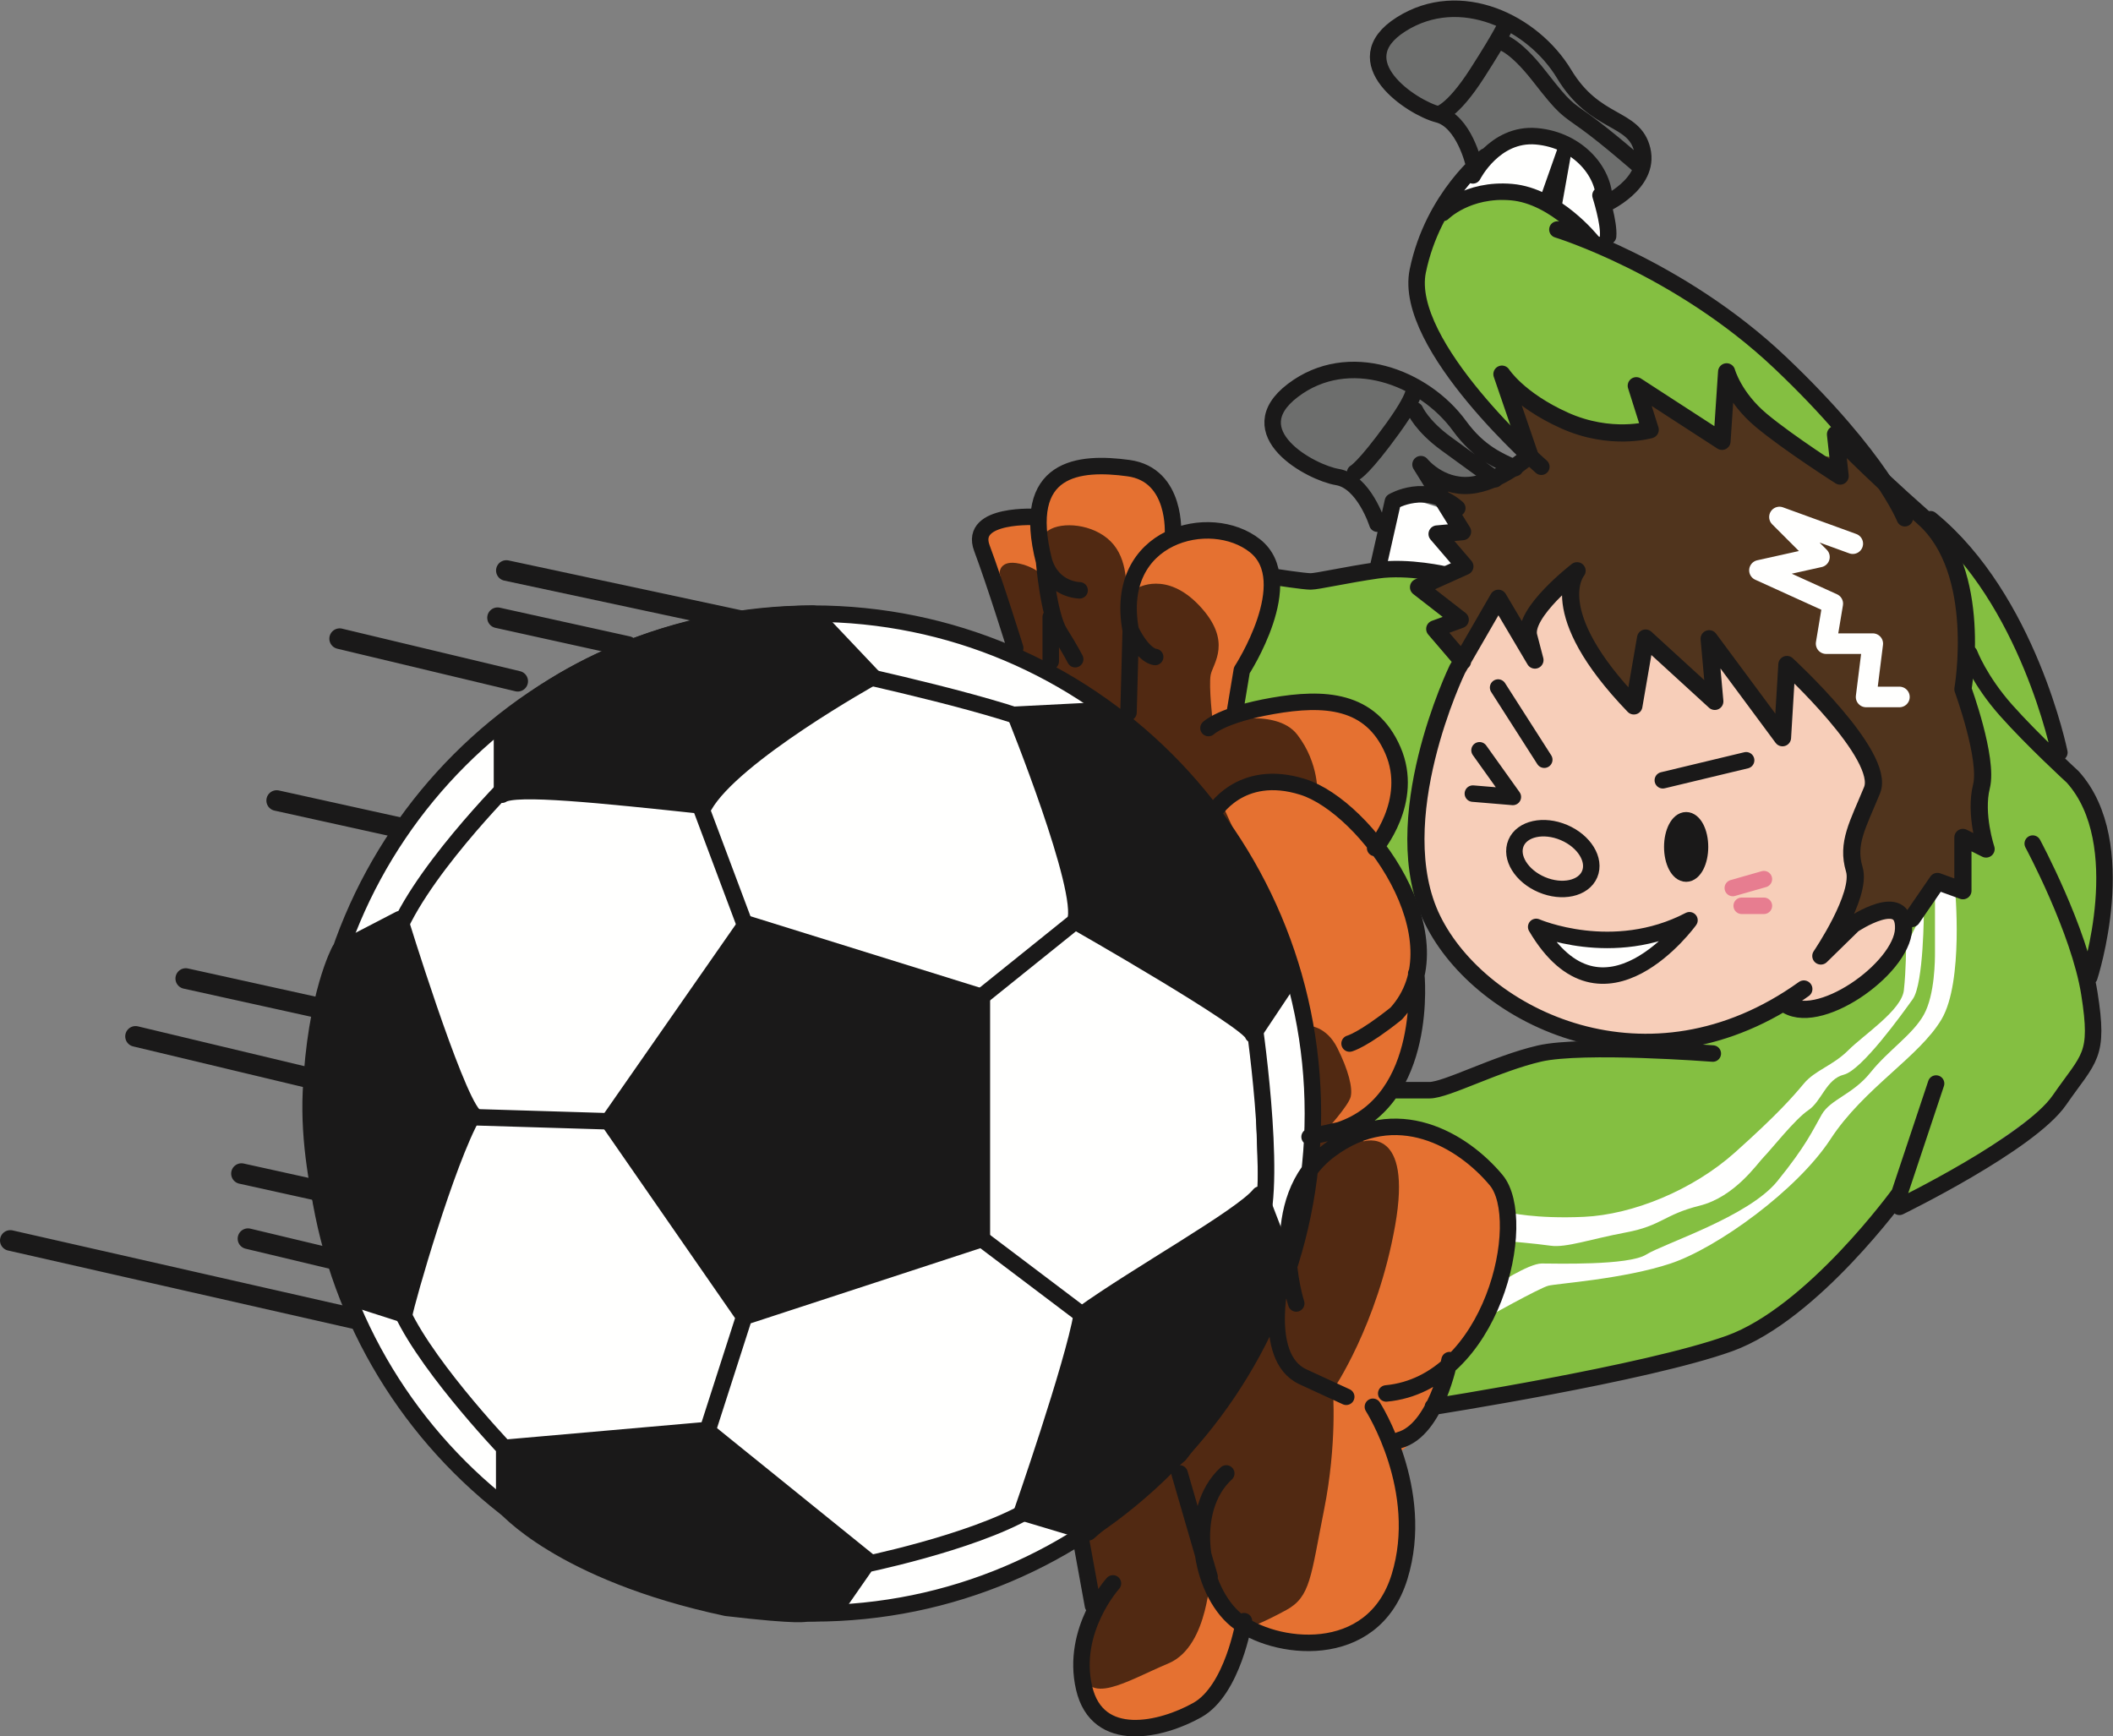
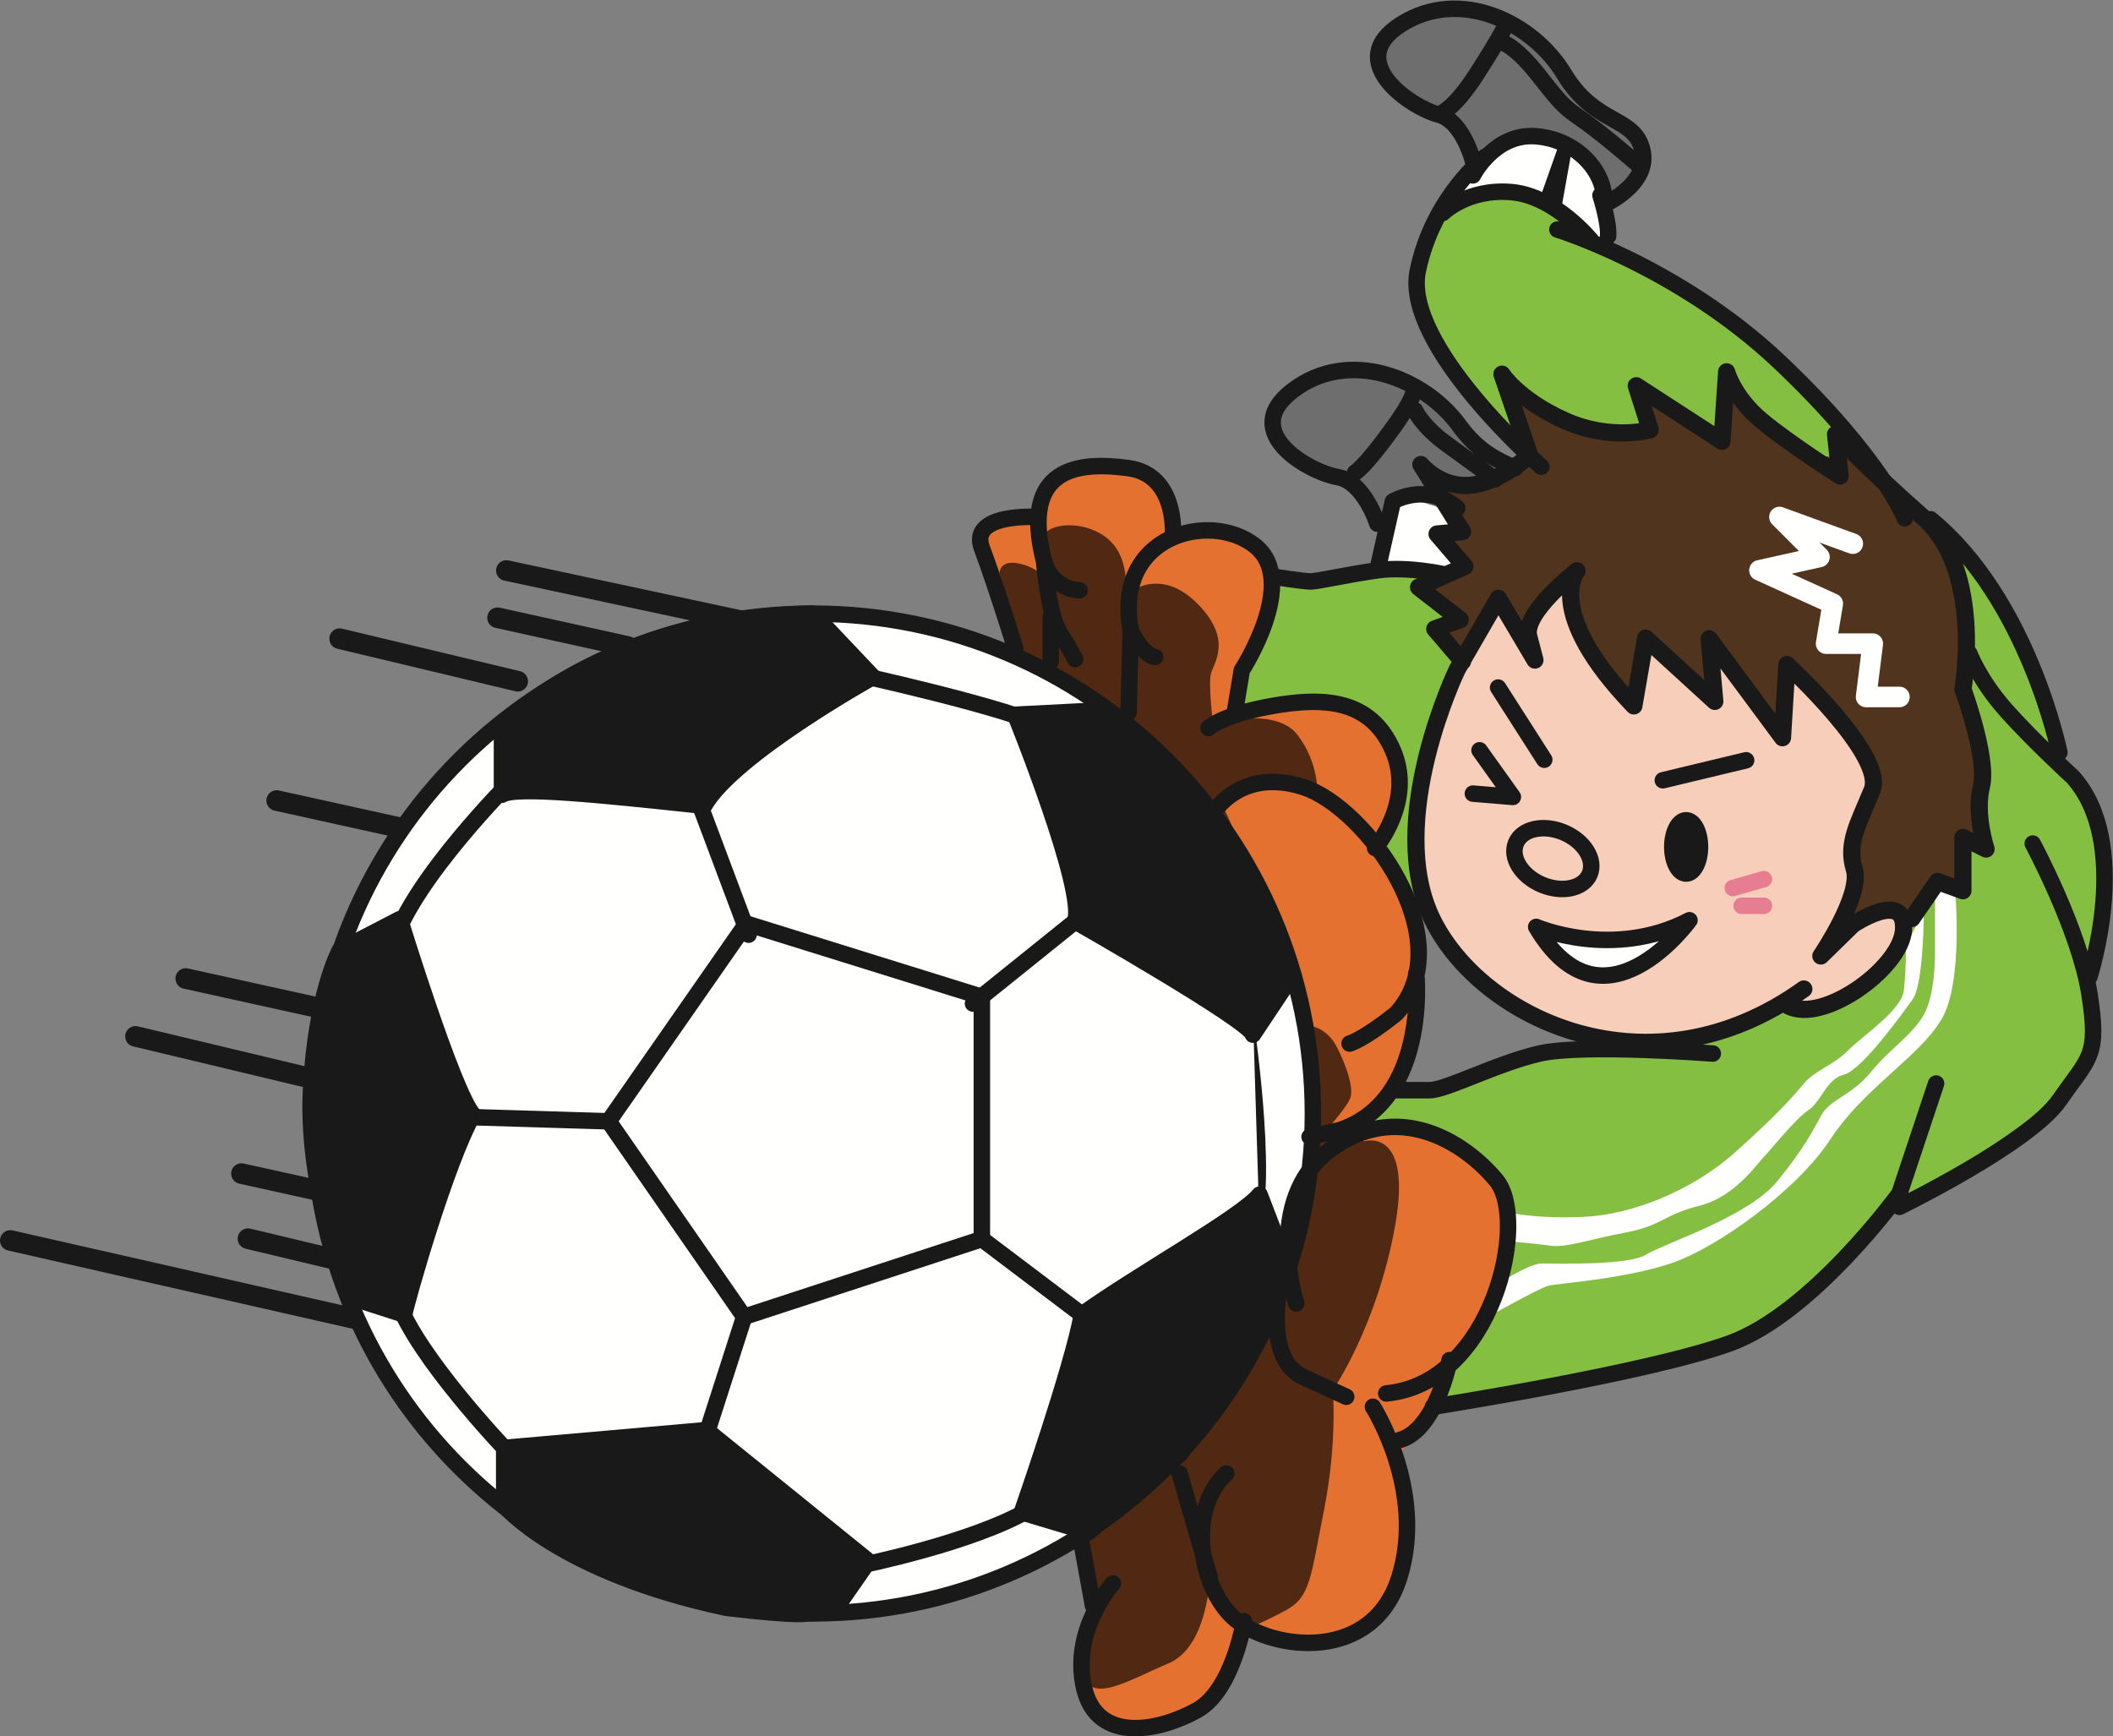
<svg xmlns="http://www.w3.org/2000/svg" version="1.1" x="0" y="0" width="606" height="498" viewBox="0, 0, 606, 498">
  <rect x="0" y="0" width="606" height="498" fill="#808080" stroke="none" />
  <g id="Layer_1">
    <path d="M393.331,163.182 L398.283,143.699 C398.283,143.699 403.897,142.048 407.53,142.048 C411.164,142.048 413.144,142.378 413.144,142.378 L416.776,150.964 L412.482,151.955 L418.429,162.521 L411.824,165.163 C411.824,165.163 403.568,161.531 393.331,163.182" fill="#FFFFFE" />
    <path d="M415.124,59.163 C415.124,59.163 418.758,51.568 423.38,47.606 C428.003,43.643 435.268,39.02 439.561,39.02 C443.854,39.02 451.779,43.643 451.779,43.643 C451.779,43.643 457.063,47.936 458.054,55.531 C459.044,63.126 459.375,68.409 459.375,68.409 C459.375,68.409 451.779,65.768 448.807,62.795 C445.836,59.824 425.361,55.861 420.738,58.172 C416.116,60.484 415.124,59.163 415.124,59.163" fill="#FFFFFE" />
    <path d="M2.956,355.767 L148.344,388.794 M145.224,163.624 L227.048,181.141 M97.412,183.173 L148.476,195.38 M69.252,336.591 L106.568,344.828 M79.351,229.596 L116.667,237.833 M142.694,177.171 L180.01,185.407 M53.276,280.647 L90.592,288.884 M71.119,355.254 L122.183,367.462 M38.869,297.237 L89.933,309.445" fill-opacity="0" stroke="#1A1919" stroke-width="5.912" stroke-linecap="round" />
    <path d="M565.138,186.511 C565.138,186.511 584.254,215.82 593.176,221.554 C602.094,227.289 602.732,242.581 602.732,253.414 C602.732,264.247 598.272,283.362 598.272,283.362 C598.272,283.362 602.731,301.838 591.897,312.671 C581.067,323.503 544.748,345.803 544.748,345.803 L539.653,348.352 C539.653,348.352 521.175,379.572 486.131,387.857 C451.085,396.14 411.582,403.148 411.582,403.148 L415.404,393.59 C415.404,393.59 436.43,367.468 431.33,350.265 C426.235,333.062 415.404,324.778 405.847,323.503 C396.29,322.228 389.278,320.954 389.278,320.954 L400.111,312.034 C400.111,312.034 417.315,310.759 428.784,306.936 C440.253,303.113 456.182,299.29 456.182,299.29 L477.207,297.379 L514.8,285.271 C514.8,285.271 514.8,288.458 519.261,288.458 C523.722,288.458 542.838,274.441 544.11,270.618 C545.385,266.795 546.659,263.608 546.659,263.608 L555.579,251.503 L563.225,253.414 L563.225,241.944 L569.599,238.758 C569.599,238.758 567.688,232.389 568.326,222.193 C568.96,211.997 567.688,201.165 565.138,200.528 C562.589,199.891 562.591,193.52 562.591,193.52 L565.138,186.511" fill="#84BF41" />
    <path d="M533.279,131.713 C533.279,131.713 514.8,102.405 486.129,86.475 C457.456,70.544 451.085,66.721 451.085,66.721 C451.085,66.721 451.721,57.164 434.519,57.164 C417.313,57.164 413.49,59.714 412.216,66.085 C410.943,72.456 405.208,80.103 407.757,89.661 C410.304,99.217 438.34,132.35 438.34,132.35 L528.183,138.086 L533.279,131.713" fill="#84BF41" />
    <path d="M428.783,173.767 C428.783,173.767 402.021,223.466 405.845,244.493 C409.667,265.52 423.687,288.456 445.35,292.917 C467.013,297.379 476.573,298.652 479.758,298.652 C482.94,298.652 514.8,285.271 514.8,285.271 C514.8,285.271 513.529,291.006 523.722,288.458 C533.916,285.91 546.022,271.892 545.385,266.795 C544.748,261.696 542.838,260.423 539.015,261.06 C535.19,261.696 526.906,266.155 526.906,266.155 C526.906,266.155 536.465,252.777 533.916,249.59 C531.369,246.403 532.004,231.11 535.828,226.014 C539.651,220.919 514.165,192.882 514.165,192.882 L510.341,212.634 L491.864,185.235 L492.5,199.891 L472.111,184.599 L467.013,201.165 C467.013,201.165 451.721,182.688 451.721,175.678 C451.721,168.669 451.721,168.669 451.721,168.669 C451.721,168.669 442.165,171.855 439.616,177.589 C437.065,183.324 437.065,183.324 437.065,183.324 L428.783,173.767" fill="#F7CEB9" />
    <path d="M429.42,171.218 L417.949,189.058 L411.58,176.953 L417.949,175.678 L409.031,167.396 L418.589,161.661 L414.767,153.376 L420.5,151.465 L412.216,135.536 C412.216,135.536 426.871,145.092 438.34,132.35 C435.153,115.785 433.881,112.598 433.881,112.598 C433.881,112.598 461.277,129.163 472.748,124.704 C472.111,115.147 472.111,115.147 472.111,115.147 L494.411,124.704 L495.686,109.412 C495.686,109.412 513.527,129.163 521.173,130.438 C528.818,131.713 526.269,131.713 526.269,131.713 L528.183,123.431 C528.183,123.431 540.287,136.175 543.474,142.546 C546.659,148.917 546.659,148.917 546.659,148.917 L551.12,148.917 C551.12,148.917 567.688,173.13 565.138,186.511 C562.589,199.891 562.589,199.891 562.589,199.891 C562.589,199.891 567.05,215.183 567.688,224.741 C568.324,234.299 569.599,238.758 569.599,238.758 L568.96,242.581 L563.225,241.944 L563.225,253.414 L556.855,255.327 L545.385,266.795 C545.385,266.795 541.444,259.527 537.103,261.699 C528.185,266.159 530.729,264.883 530.729,264.883 C530.729,264.883 528.185,262.337 530.729,254.052 C532.508,248.275 529.457,241.944 532.004,236.846 C534.554,231.749 537.103,221.554 537.103,221.554 C537.103,221.554 519.9,198.616 514.165,192.882 C512.253,197.342 512.253,197.342 512.253,197.342 L510.979,210.086 L491.864,185.235 L492.5,199.891 L472.111,184.599 L467.013,201.165 C467.013,201.165 453.634,185.233 452.995,178.226 C452.357,171.218 451.721,164.209 451.721,164.209 C451.721,164.209 436.43,178.226 437.065,183.324 L429.42,171.218" fill="#50341D" />
    <path d="M417.949,164.848 C417.949,164.848 395.014,162.936 386.73,164.848 C378.446,166.759 367.616,166.121 367.616,166.121 L356.782,192.246 L354.87,203.715 C354.87,203.715 373.351,197.982 382.909,201.166 C392.466,204.351 400.111,211.362 401.386,220.282 C402.659,229.201 395.65,240.033 395.65,240.033 L406.48,259.148 L407.119,253.414 C407.119,253.414 407.119,217.097 412.216,204.989 C417.315,192.882 417.949,189.058 417.949,189.058 L412.854,182.051 L417.315,178.228 L409.031,167.396 L417.949,164.848" fill="#84BF41" />
    <path d="M589.987,219.007 C589.987,219.007 586.803,192.243 575.334,174.403 C563.863,156.563 556.857,151.465 556.857,151.465 C556.857,151.465 563.225,178.865 563.225,182.688 C563.225,186.511 565.138,192.882 565.138,192.882 C565.138,192.882 581.703,219.007 589.987,219.007" fill="#84BF41" />
    <path d="M460.165,57.961 C460.165,57.961 458.73,39.802 440.572,39.802 C430.059,40.758 430.059,40.758 430.059,40.758 L424.322,47.448 L420.5,38.846 L414.288,33.112 C414.288,33.112 396.606,25.943 396.128,18.297 C395.65,10.651 398.039,1.094 415.244,2.049 C432.448,3.005 443.917,14.474 443.917,14.474 C443.917,14.474 452.041,27.855 456.342,31.2 C460.643,34.544 471.632,36.457 472.111,41.714 C472.59,46.97 466.854,57.961 460.165,57.961" fill="#6D6E6D" />
    <path d="M434.359,134.422 C434.359,134.422 425.279,131.077 422.891,128.21 C420.5,125.342 411.42,111.962 396.606,108.616 C381.793,105.271 365.545,110.05 366.5,119.608 C367.456,129.165 379.881,135.856 379.881,135.856 L388.96,140.156 L397.563,153.059 C397.563,153.059 398.519,143.503 401.863,143.024 C405.208,142.546 417.633,147.325 417.633,147.325 L409.987,137.289 C409.987,137.289 420.023,140.634 423.368,140.634 C426.713,140.634 434.359,134.422 434.359,134.422" fill="#6D6E6D" />
    <path d="M291.156,187.786 C291.156,187.786 279.048,155.928 282.232,152.742 C285.421,149.555 297.525,147.644 297.525,147.644 C297.525,147.644 293.704,138.723 306.447,136.175 C319.19,133.626 334.482,135.538 334.482,141.273 C334.482,147.008 336.393,149.555 336.393,151.467 C336.393,153.378 336.393,153.378 336.393,153.378 C336.393,153.378 347.861,148.919 355.509,152.742 C363.155,156.565 368.25,164.849 365.065,173.132 C361.882,181.414 356.146,194.158 356.146,194.158 L354.87,203.715 C354.87,203.715 389.85,197.382 396.924,209.451 C407.759,227.929 392.466,243.858 392.466,243.858 C392.466,243.858 411.582,266.159 407.759,277.629 C403.935,289.097 405.847,294.194 405.847,294.194 C405.847,294.194 398.198,316.494 393.739,319.682 C389.28,322.871 384.819,324.142 384.819,324.142 L400.111,324.142 C400.111,324.142 431.332,329.875 432.608,347.715 C433.881,365.559 421.14,387.86 417.315,390.408 C413.492,392.957 412.854,403.79 407.759,410.16 C402.659,416.531 400.111,417.17 400.111,417.17 C400.111,417.17 411.582,438.196 399.473,459.223 C393.102,468.141 370.162,472.603 365.065,470.692 C359.971,468.781 355.509,466.23 355.509,466.23 C355.509,466.23 353.597,489.169 338.306,492.992 C323.013,496.815 310.906,489.171 310.906,485.984 C310.906,482.797 314.729,461.771 314.729,461.771 L309.632,441.38 C309.632,441.38 354.234,400.605 362.516,384.674 C370.801,368.743 384.182,331.152 375.897,299.293 C367.616,267.432 349.138,225.381 323.652,208.814 C298.163,192.247 291.156,187.786 291.156,187.786" fill="#E57131" />
    <path d="M560.678,254.689 C560.678,254.689 563.225,281.45 556.855,292.283 C550.483,303.116 534.554,312.034 524.996,326.69 C515.438,341.345 492.5,357.913 479.119,362.373 C465.738,366.831 446.622,368.106 444.075,368.743 C441.528,369.38 425.597,378.3 425.597,378.3 L428.783,368.743 C428.783,368.743 438.34,362.373 442.163,362.373 C445.987,362.373 467.015,363.006 472.111,359.822 C477.207,356.636 501.42,348.99 509.704,338.796 C517.988,328.601 519.9,324.14 522.447,319.68 C524.996,315.221 531.369,313.947 536.465,307.575 C541.562,301.204 548.571,296.743 551.756,291.007 C554.944,285.273 554.944,275.079 554.944,273.167 C554.944,271.256 554.944,255.964 554.944,255.964 L560.678,254.689" fill="#FFFFFE" />
    <path d="M551.756,261.061 C551.756,261.061 551.756,282.089 548.571,286.549 C545.387,291.007 533.916,306.936 528.818,308.211 C523.722,309.487 522.449,315.859 518.626,318.408 C514.804,320.956 507.792,329.877 505.88,331.787 C503.969,333.699 497.6,343.256 487.403,345.805 C477.207,348.352 476.573,351.54 466.378,353.452 C456.182,355.362 449.173,357.911 444.713,357.274 C440.253,356.636 432.608,355.999 432.608,355.999 L432.608,347.715 C432.608,347.715 440.252,349.63 454.27,348.992 C468.287,348.352 485.491,341.345 497.6,330.512 C509.704,319.68 514.165,314.585 517.35,310.76 C520.537,306.938 525.634,305.665 530.095,301.204 C534.554,296.743 545.385,289.734 546.022,284 C546.659,278.265 546.659,271.256 546.659,271.256 L551.756,261.061" fill="#FFFFFE" />
    <path d="M291.156,187.786 L286.694,164.209 C286.694,164.209 286.694,160.388 292.429,161.661 C298.163,162.934 300.713,166.758 300.713,166.758 C300.713,166.758 296.89,154.653 300.713,152.104 C304.536,149.554 313.455,150.19 318.551,155.289 C323.652,160.386 323.013,168.669 323.013,171.855 C323.013,175.042 326.198,168.669 326.198,168.669 C326.198,168.669 334.482,163.573 344.039,173.767 C353.597,183.96 347.861,190.332 347.225,193.518 C346.589,196.705 347.861,207.538 347.861,207.538 C347.861,207.538 365.703,202.437 372.074,210.722 C378.446,219.007 377.808,227.926 377.808,227.926 C377.808,227.926 360.606,223.464 354.236,229.838 C350.412,230.476 350.412,230.476 350.412,230.476 C350.412,230.476 365.065,262.332 370.162,275.713 C375.262,289.093 375.262,294.192 375.262,294.192 C375.262,294.192 380.358,294.19 383.543,300.563 C386.73,306.936 388.004,312.034 387.366,314.583 C386.73,317.13 380.358,324.14 380.358,324.14 L391.189,327.325 C391.189,327.325 405.208,322.865 400.111,351.537 C395.012,380.211 382.271,398.689 382.271,398.689 C382.271,398.689 383.543,413.981 379.721,433.097 C375.897,452.212 375.897,457.947 368.89,461.768 C361.882,465.591 358.06,466.865 358.06,466.865 C358.06,466.865 347.861,461.13 347.225,455.396 C346.589,449.662 347.227,471.964 335.121,477.061 C323.013,482.158 311.544,489.803 310.271,478.335 L314.729,461.771 L309.632,441.38 C309.632,441.38 352.322,405.065 362.516,384.674 C372.713,364.281 375.897,297.379 366.339,276.988 C356.782,256.599 291.156,187.786 291.156,187.786" fill="#512912" />
    <path d="M531.369,155.927 L510.341,148.28 L521.81,159.749 L504.605,163.573 L525.634,173.13 L523.722,184.599 L537.103,184.599 L535.19,199.891 L544.748,199.891" fill-opacity="0" stroke="#FFFFFE" stroke-width="5.904" stroke-linecap="round" stroke-linejoin="round" />
    <path d="M446.942,41.872 L441.208,58.12 L447.578,60.987 L450.765,43.147 L446.942,41.872" fill="#1A1919" />
    <path d="M89.808,319.361 C89.808,398.538 153.993,462.724 233.171,462.724 C312.351,462.724 376.535,398.538 376.535,319.361 C376.535,240.184 312.351,175.998 233.171,175.998 C153.993,175.998 89.808,240.184 89.808,319.361" fill="#FFFFFE" />
    <path d="M511.632,287.672 C520.945,295.174 545.437,277.891 545.934,266.484 C546.428,255.079 531.428,265.159 531.428,265.159 L522.211,274.177 C522.211,274.177 534.055,256.774 531.805,249.314 C529.557,241.855 532.836,236.527 536.901,226.621 C540.971,216.718 512.478,190.582 512.478,190.582 L511.212,211.579 L490.181,183.198 L491.798,201.157 L471.947,182.997 L468.588,202.455 C442.349,175.237 452.296,163.696 452.296,163.696 C452.296,163.696 436.667,175.727 438.439,182.518 C440.213,189.307 440.213,189.307 440.213,189.307 L429.718,171.587 L417.955,191.947 C417.955,191.947 396.89,235.454 410.855,263.798 C424.822,292.137 472.947,315.47 517.333,283.649 M548.338,263.431 L555.647,252.801 L562.956,255.459 L562.956,240.177 L569.599,243.499 C569.599,243.499 566.275,233.533 568.27,225.563 C570.263,217.589 562.956,197.659 562.956,197.659 C562.956,197.659 568.934,163.775 551.661,148.496 C534.388,133.218 526.415,124.58 526.415,124.58 L527.743,136.537 C527.743,136.537 513.129,127.237 505.156,120.593 C497.185,113.949 495.191,106.642 495.191,106.642 L493.861,126.572 L469.28,110.629 L473.267,123.251 C473.267,123.251 461.97,126.572 448.686,120.593 C435.399,114.614 430.75,107.308 430.75,107.308 L438.719,130.557 C438.719,130.557 430.084,138.532 421.449,139.196 C412.811,139.859 407.497,133.218 407.497,133.218 L419.455,152.482 L412.146,153.147 L420.119,162.447 L406.831,168.426 L418.79,177.727 L411.482,180.383 L419.455,189.686" fill-opacity="0" stroke="#1A1919" stroke-width="4.928" stroke-linecap="round" stroke-linejoin="round" />
    <path d="M491.227,302.158 C491.227,302.158 453.951,299.29 441.528,302.158 C429.102,305.024 414.767,312.671 409.987,312.671 C405.208,312.671 399.473,312.671 399.473,312.671 M410.943,403.468 C410.943,403.468 472.111,393.911 496.005,385.308 C519.9,376.707 544.748,342.298 544.748,342.298 L555.263,310.759 M544.748,346.123 C544.748,346.123 582.023,327.963 590.625,315.538 C599.227,303.113 602.094,303.113 599.227,284.954 C596.36,266.795 582.979,241.944 582.979,241.944 M599.227,280.174 C599.227,280.174 611.652,241.944 594.448,222.829 C594.448,222.829 582.979,212.317 575.334,203.715 C567.688,195.113 564.819,187.465 564.819,187.465 M347.861,233.343 C347.861,233.343 355.509,219.962 373.667,225.697 C391.827,231.431 419.544,269.662 400.43,290.688 C390.871,298.335 387.05,299.29 387.05,299.29 M406.164,279.219 C406.164,279.219 409.987,315.538 384.182,324.14 C375.581,326.051 375.581,326.051 375.581,326.051 M371.757,373.839 C371.757,373.839 362.2,344.212 381.314,329.875 C400.43,315.538 419.544,327.006 429.102,338.476 C438.66,349.946 428.146,396.777 397.563,399.644 M367.934,364.281 C367.934,364.281 361.244,389.131 373.667,394.866 C386.094,400.6 386.094,400.6 386.094,400.6 M415.721,390.088 C415.721,390.088 411.899,410.158 401.386,413.026 M393.739,403.468 C393.739,403.468 409.031,427.362 401.386,452.212 C393.739,477.061 365.065,473.238 354.553,464.636 C344.039,456.035 340.217,433.097 351.686,422.583 M346.907,452.212 L338.306,422.583 M89.808,319.361 C89.808,398.538 153.993,462.724 233.171,462.724 C312.351,462.724 376.535,398.538 376.535,319.361 C376.535,240.184 312.351,175.998 233.171,175.998 C153.993,175.998 89.808,240.184 89.808,319.361 z M394.378,243.218 C394.378,243.218 405.847,229.839 399.473,215.183 C393.102,200.528 379.721,199.891 365.065,202.439 C350.412,204.987 346.589,208.81 346.589,208.81 M354.236,203.715 L356.146,192.246 C356.146,192.246 372.713,166.758 359.971,156.563 C347.225,146.369 319.19,153.378 324.286,180.776 C328.109,188.422 331.297,188.422 331.297,188.422 M324.286,180.776 L323.652,204.351 M336.393,153.376 C336.393,153.376 337.669,136.172 323.652,134.261 C309.632,132.35 292.429,133.623 299.437,161.023 C301.987,169.307 309.632,169.307 309.632,169.307 M299.437,161.023 C299.437,161.023 300.713,176.315 303.897,181.413 C307.082,186.511 308.36,189.058 308.36,189.058 M301.348,176.953 L301.348,189.695 M297.525,148.28 C297.525,148.28 277.775,147.003 281.598,157.2 C285.421,167.396 291.156,185.873 291.156,185.873 M414.767,164.848 C414.767,164.848 403.934,162.297 395.012,163.573 C386.094,164.848 377.808,166.759 375.897,166.759 C373.985,166.759 365.705,165.484 365.705,165.484 M590.623,215.821 C590.623,215.821 581.701,171.857 553.669,148.919 M442.05,133.864 C442.05,133.864 402.208,99.082 406.612,77.716 C411.018,56.354 426.082,44.864 426.082,44.864 M459.01,56.025 C459.01,56.025 461.526,63.918 461.199,67.726 M446.652,65.829 C446.652,65.829 481.542,76.52 510.507,103.966 C539.474,131.413 546.298,148.631 546.298,148.631 M395.014,150.192 C395.014,150.192 391.191,138.085 383.545,136.811 C375.899,135.538 354.87,124.067 370.801,111.962 C386.73,99.856 408.395,108.14 418.589,122.158 C424.162,129.818 429.924,132.152 434.525,134.252 M422.412,50.304 C422.412,50.304 428.591,38.045 440.648,39.089 C452.712,40.132 460.831,49.789 460.063,58.676 C460.063,58.676 473.362,52.791 471.009,42.994 C468.661,33.197 457.539,36.072 448.59,21.23 C439.64,6.385 418.77,-3.734 401.857,6.955 C384.942,17.644 404.905,30.882 412.413,32.811 C419.922,34.737 422.688,47.128 422.688,47.128 M456.589,69.246 C456.589,69.246 446.206,56.197 433.511,55.1 C420.813,54.002 413.808,61.071 413.808,61.071 M417.949,145.734 C409.031,138.088 399.473,143.822 399.473,143.822 L395.012,163.573 M388.641,135.538 C388.641,135.538 391.191,134.265 399.473,122.796 C407.757,111.327 405.208,110.688 405.208,110.688 M412.413,32.811 C412.413,32.811 416.276,32.507 423.667,20.993 C431.058,9.478 431.914,6.997 431.914,6.997 M430.203,11.966 C430.203,11.966 434.013,12.292 441.498,21.894 C448.982,31.494 449.034,30.86 455.053,35.219 C461.073,39.576 469.991,47.381 469.991,47.381 M405.847,117.698 C405.847,117.698 407.759,122.158 414.767,127.255 C421.772,132.353 428.784,137.45 428.784,137.45 M356.782,464.958 C356.782,464.958 353.597,484.709 343.401,490.444 C333.207,496.178 314.729,500.639 310.906,484.073 C307.082,467.505 319.19,454.125 319.19,454.125 M313.455,460.497 L309.632,439.469 M434.792,241.769 C433.039,245.9 436.35,251.254 442.182,253.726 C448.011,256.196 454.157,254.854 455.907,250.722 C457.66,246.591 454.352,241.237 448.52,238.766 C442.688,236.294 436.542,237.638 434.792,241.769 z" fill-opacity="0" stroke="#1A1919" stroke-width="4.726" stroke-linecap="round" stroke-linejoin="round" />
    <path d="M479.604,242.9 C479.604,247.123 481.385,250.546 483.58,250.546 C485.776,250.546 487.557,247.123 487.557,242.9 C487.557,238.678 485.776,235.254 483.58,235.254 C481.385,235.254 479.604,238.678 479.604,242.9" fill="#1A1919" />
    <path d="M479.604,242.9 C479.604,247.123 481.385,250.546 483.58,250.546 C485.776,250.546 487.557,247.123 487.557,242.9 C487.557,238.678 485.776,235.254 483.58,235.254 C481.385,235.254 479.604,238.678 479.604,242.9 z" fill-opacity="0" stroke="#1A1919" stroke-width="4.726" stroke-linecap="round" stroke-linejoin="round" />
    <path d="M476.891,223.785 L500.784,218.051" fill="#1A1919" />
    <path d="M476.891,223.785 L500.784,218.051" fill-opacity="0" stroke="#1A1919" stroke-width="4.726" stroke-linecap="round" stroke-linejoin="round" />
    <path d="M442.89,217.886 L429.651,197.188" fill="#1A1919" />
    <path d="M442.89,217.886 L429.651,197.188 M424.322,215.183 L433.881,228.564 L422.412,227.608" fill-opacity="0" stroke="#1A1919" stroke-width="4.726" stroke-linecap="round" stroke-linejoin="round" />
    <path d="M440.572,265.838 C440.572,265.838 462.554,275.396 484.536,263.927 C484.536,263.927 459.687,298.335 440.572,265.838" fill="#FFFFFE" />
    <path d="M440.572,265.838 C440.572,265.838 462.554,275.396 484.536,263.927 C484.536,263.927 459.687,298.335 440.572,265.838 z" fill-opacity="0" stroke="#1A1919" stroke-width="4.726" stroke-linecap="round" stroke-linejoin="round" />
-     <path d="M281.596,355.362 L281.596,285.912 L214.057,264.885 L174.552,321.592 L213.418,377.665 L281.596,355.362" fill="#1A1919" />
    <path d="M281.596,355.362 L281.596,285.912 L214.057,264.885 L174.552,321.592 L213.418,377.665 L281.596,355.362 z M213.418,377.665 L201.949,413.343" fill-opacity="0" stroke="#1A1919" stroke-width="4.726" stroke-linecap="round" stroke-linejoin="round" />
    <path d="M238.907,462.407 L249.1,447.753 L202.587,410.16 L144.604,415.256 L144.604,431.823 C144.604,431.823 160.534,450.936 208.322,461.132 C229.985,463.682 231.26,462.724 231.26,462.724 L238.907,462.407" fill="#1A1919" />
    <path d="M238.907,462.407 L249.1,447.753 L202.587,410.16 L144.604,415.256 L144.604,431.823 C144.604,431.823 160.534,450.936 208.322,461.132 C229.985,463.682 231.26,462.724 231.26,462.724 L238.907,462.407 z M144.604,415.256 C144.604,415.256 119.754,389.131 114.019,373.202 M174.552,321.592 L132.498,320.318 M146.515,224.104 C146.515,224.104 118.481,252.142 112.746,270.619 M243.366,192.884 C243.366,192.884 290.517,203.079 301.987,209.451 M294.977,433.098 C278.41,442.656 246.552,449.027 246.552,449.027" fill-opacity="0" stroke="#1A1919" stroke-width="4.726" stroke-linecap="round" stroke-linejoin="round" />
    <path d="M312.181,439.469 L293.065,433.735 C293.065,433.735 307.721,391.683 310.269,377.028 C326.198,365.559 356.146,348.993 361.244,342.621 C367.615,359.186 367.615,359.186 367.615,359.186 C367.615,359.186 363.793,384.037 338.306,417.17 C318.551,433.735 312.181,439.469 312.181,439.469" fill="#1A1919" />
    <path d="M312.181,439.469 L293.065,433.735 C293.065,433.735 307.721,391.683 310.269,377.028 C326.198,365.559 356.146,348.993 361.244,342.621 C367.615,359.186 367.615,359.186 367.615,359.186 C367.615,359.186 363.793,384.037 338.306,417.17 C318.551,433.735 312.181,439.469 312.181,439.469 z" fill-opacity="0" stroke="#1A1919" stroke-width="4.726" stroke-linecap="round" stroke-linejoin="round" />
    <path d="M97.454,272.531 L114.658,263.609 C114.658,263.609 129.95,313.31 135.684,319.682 C128.039,333.063 116.571,373.205 115.933,377.028 L100.002,371.93 C100.002,371.93 87.898,341.343 89.171,313.308 C90.445,285.275 97.454,272.531 97.454,272.531" fill="#1A1919" />
    <path d="M97.454,272.531 L114.658,263.609 C114.658,263.609 129.95,313.31 135.684,319.682 C128.039,333.063 116.571,373.205 115.933,377.028 L100.002,371.93 C100.002,371.93 87.898,341.343 89.171,313.308 C90.445,285.275 97.454,272.531 97.454,272.531 z" fill-opacity="0" stroke="#1A1919" stroke-width="4.726" stroke-linecap="round" stroke-linejoin="round" />
    <path d="M233.171,175.998 L250.375,194.158 C250.375,194.158 210.233,216.459 201.949,231.114 C172.003,227.927 147.79,225.378 143.967,227.927 L143.967,208.176 C143.967,208.176 173.915,176.951 233.171,175.998" fill="#1A1919" />
    <path d="M233.171,175.998 L250.375,194.158 C250.375,194.158 210.233,216.459 201.949,231.114 C172.003,227.927 147.79,225.378 143.967,227.927 L143.967,208.176 C143.967,208.176 173.915,176.951 233.171,175.998 z" fill-opacity="0" stroke="#1A1919" stroke-width="4.726" stroke-linecap="round" stroke-linejoin="round" />
    <path d="M316.003,203.716 L291.154,204.991 C291.154,204.991 311.544,255.329 308.357,264.249 C308.357,264.249 358.695,292.921 359.331,296.745 L370.801,279.54 C370.801,279.54 356.146,229.841 316.003,203.716" fill="#1A1919" />
    <path d="M316.003,203.716 L291.154,204.991 C291.154,204.991 311.544,255.329 308.357,264.249 C308.357,264.249 358.695,292.921 359.331,296.745 L370.801,279.54 C370.801,279.54 356.146,229.841 316.003,203.716 z" fill-opacity="0" stroke="#1A1919" stroke-width="4.726" stroke-linecap="round" stroke-linejoin="round" />
    <path d="M308.357,264.249 L279.048,287.824" fill="#1A1919" />
    <path d="M308.357,264.249 L279.048,287.824" fill-opacity="0" stroke="#1A1919" stroke-width="4.726" stroke-linecap="round" stroke-linejoin="round" />
    <path d="M199.4,227.292 L214.693,268.071" fill="#1A1919" />
    <path d="M199.4,227.292 L214.693,268.071" fill-opacity="0" stroke="#1A1919" stroke-width="4.726" stroke-linecap="round" stroke-linejoin="round" />
    <path d="M281.596,355.362 L310.269,377.028" fill="#1A1919" />
    <path d="M281.596,355.362 L310.269,377.028" fill-opacity="0" stroke="#1A1919" stroke-width="4.726" stroke-linecap="round" stroke-linejoin="round" />
    <path d="M359.331,291.008 C359.331,291.008 366.341,337.524 361.244,352.177" fill="#1A1919" />
-     <path d="M359.331,291.008 C359.331,291.008 366.341,337.524 361.244,352.177" fill-opacity="0" stroke="#1A1919" stroke-width="4.726" stroke-linecap="round" stroke-linejoin="round" />
    <path d="M505.88,252.139 L496.96,254.686 M505.88,259.785 L499.51,259.785" fill-opacity="0" stroke="#E77D90" stroke-width="4.724" stroke-linecap="round" stroke-linejoin="round" />
  </g>
</svg>